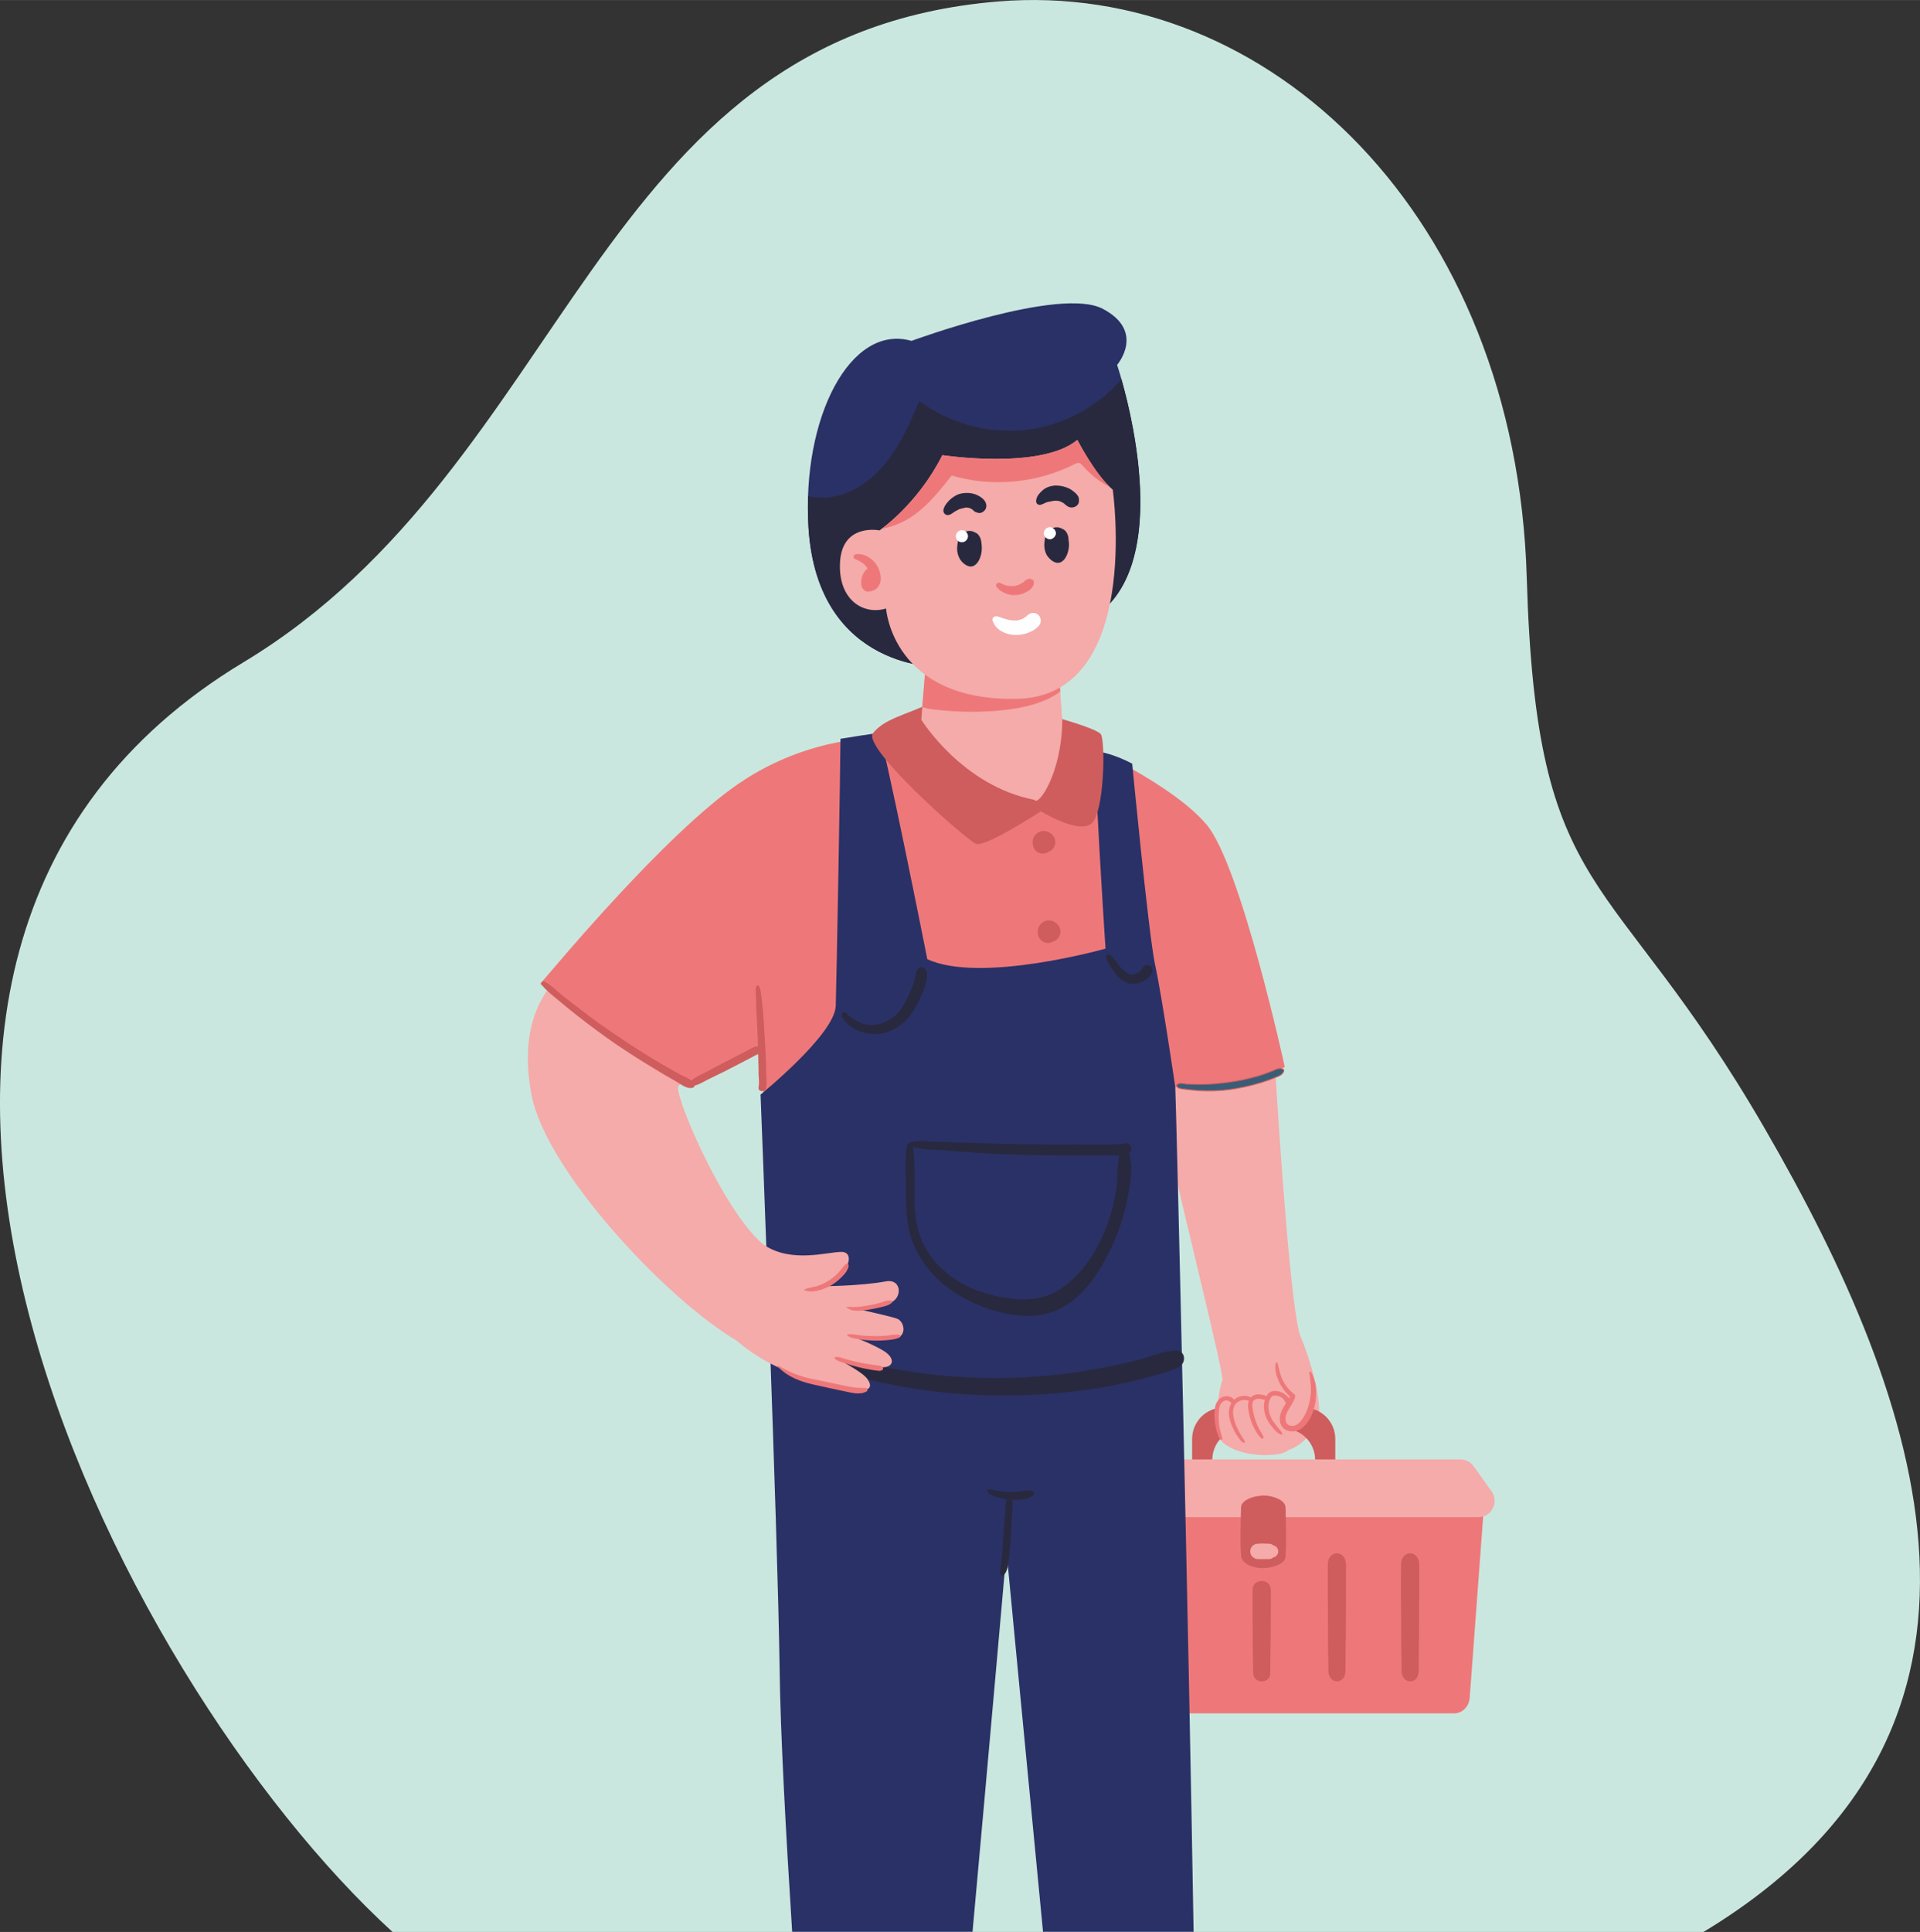
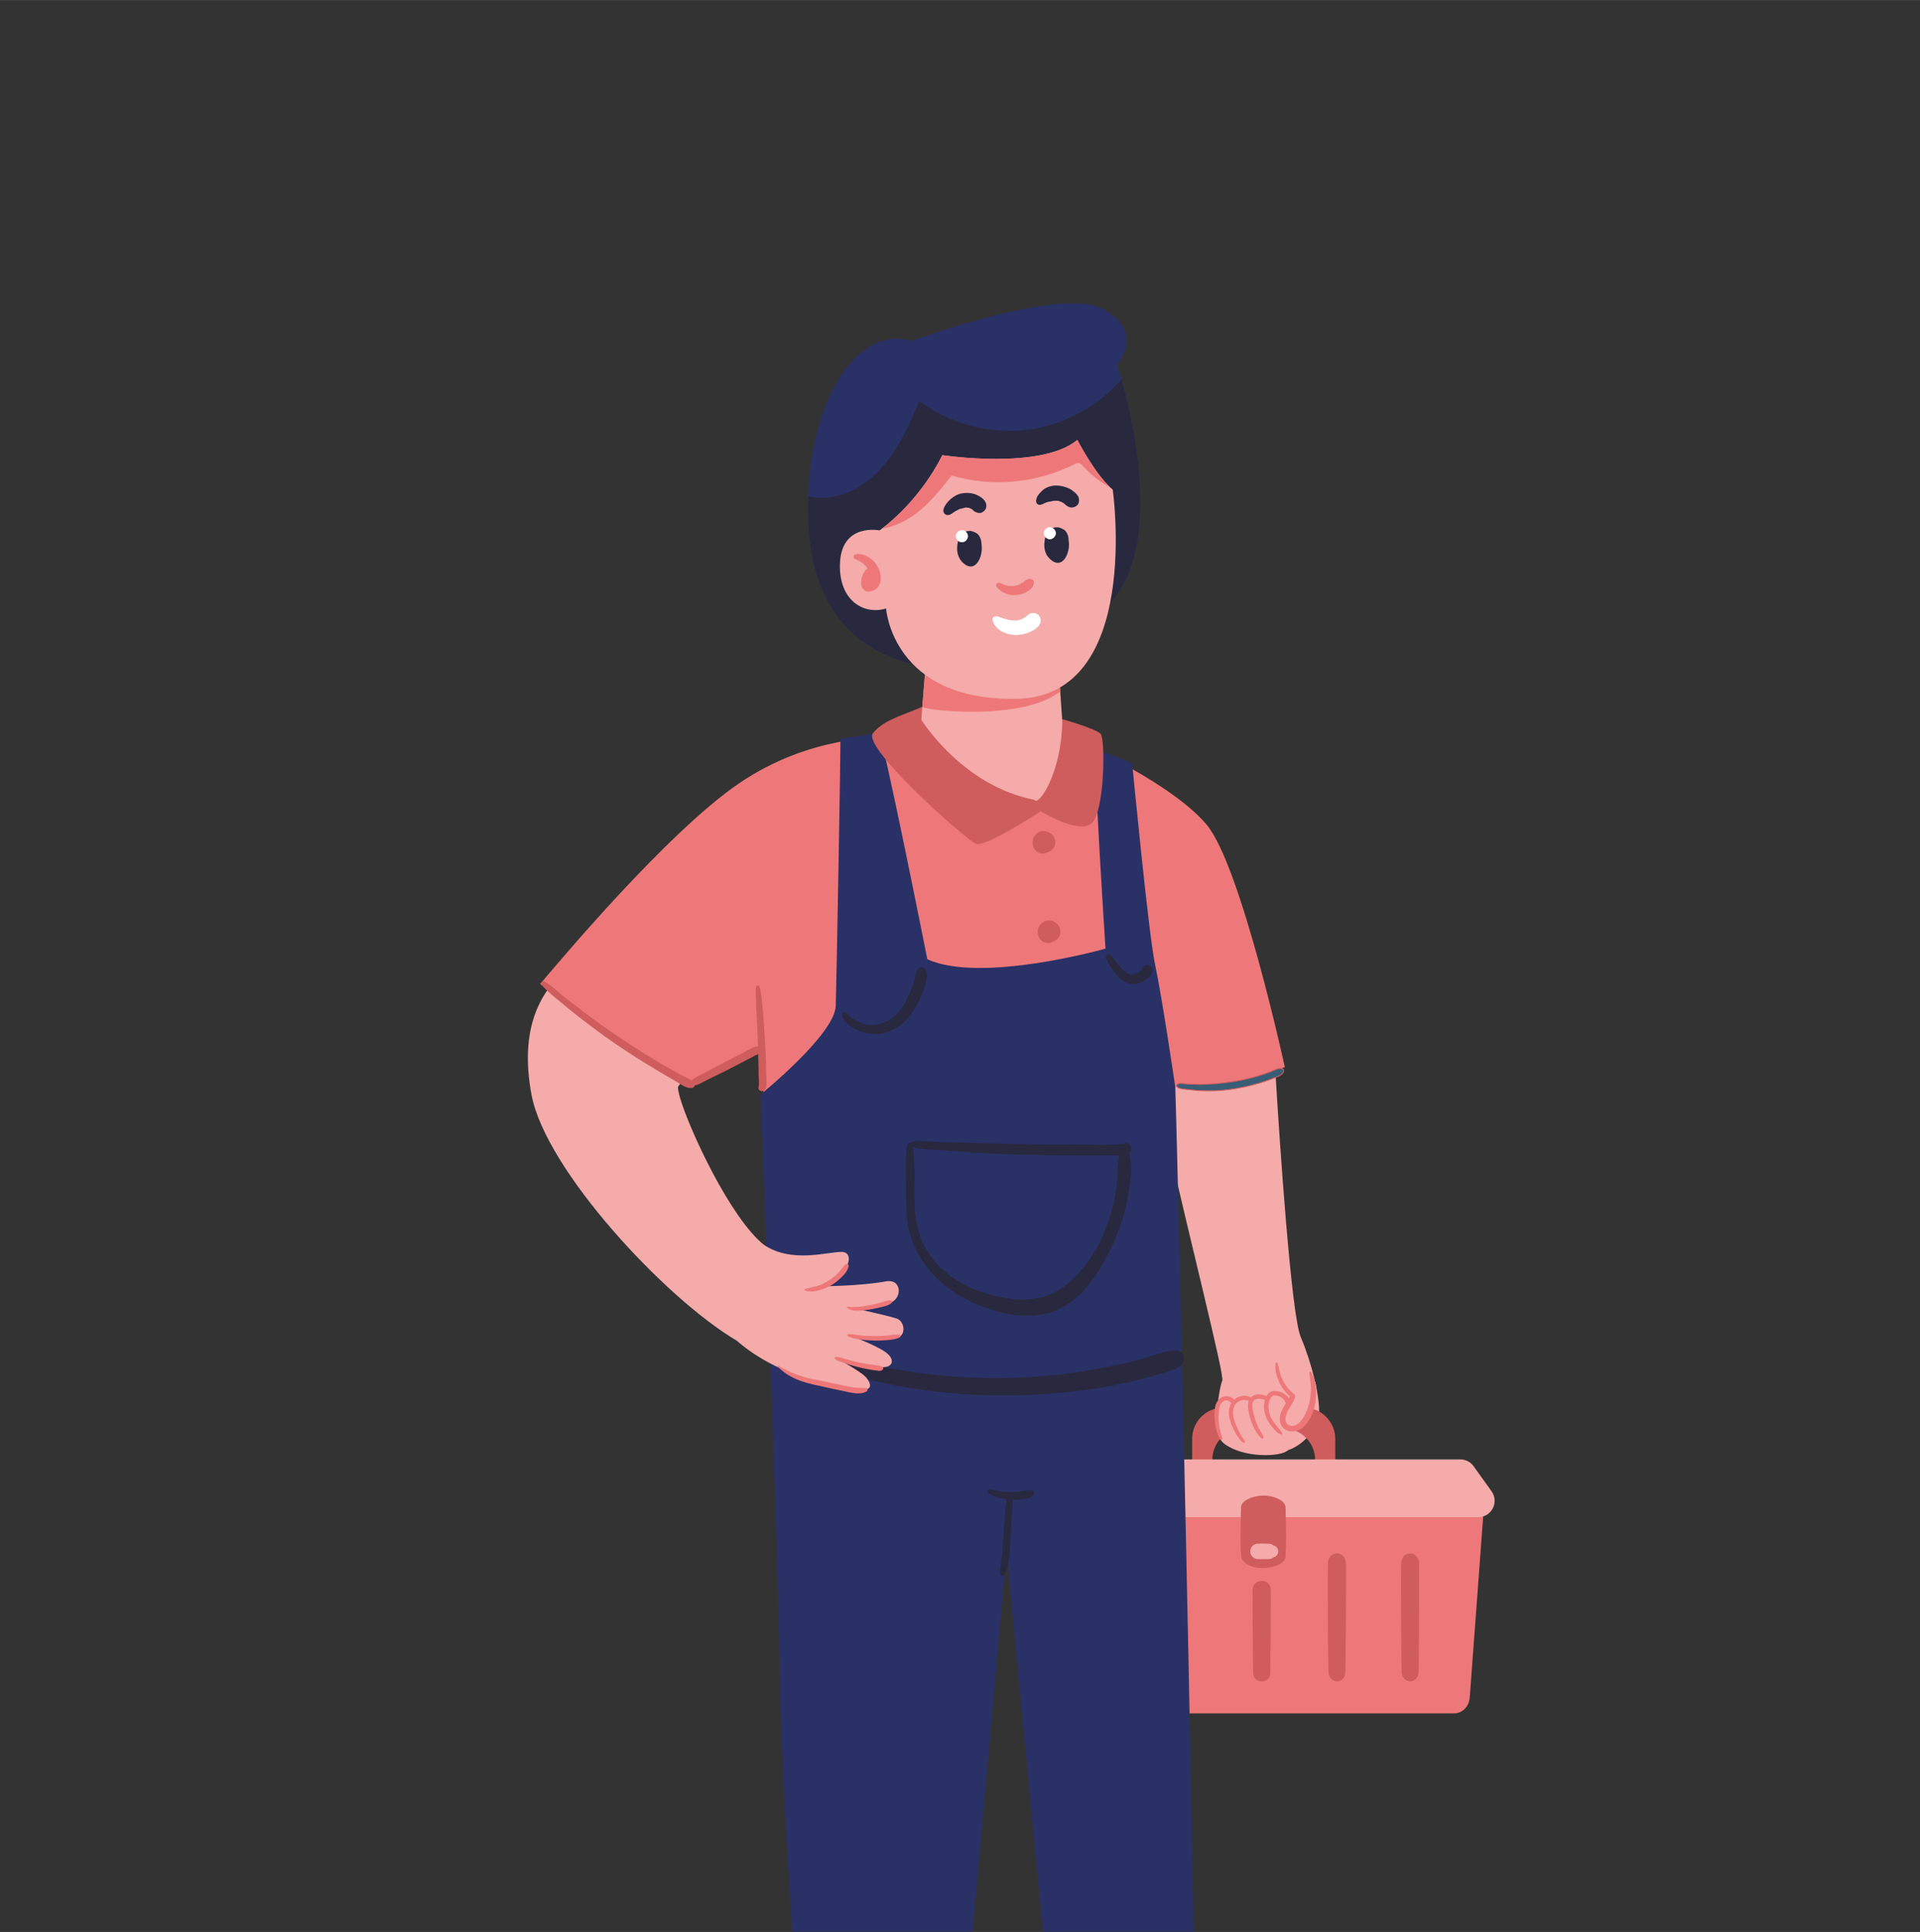
<svg xmlns="http://www.w3.org/2000/svg" xml:space="preserve" width="500px" height="503px" version="1.1" style="shape-rendering:geometricPrecision; text-rendering:geometricPrecision; image-rendering:optimizeQuality; fill-rule:evenodd; clip-rule:evenodd" viewBox="0 0 105.7 106.33">
  <rect x="0" y="0" width="105.7" height="106.33" fill="#333333" stroke="none" />
  <defs>
    <style type="text/css"> .str0 {stroke:#CF5D5D;stroke-width:0.05;stroke-miterlimit:10} .fil0 {fill:#CAE7DF} .fil7 {fill:#FEFEFE;fill-rule:nonzero} .fil6 {fill:#395D77;fill-rule:nonzero} .fil2 {fill:#28293F;fill-rule:nonzero} .fil1 {fill:#2A3166;fill-rule:nonzero} .fil4 {fill:#CF5D5D;fill-rule:nonzero} .fil5 {fill:#EE7879;fill-rule:nonzero} .fil3 {fill:#F4ABAA;fill-rule:nonzero} </style>
  </defs>
  <g id="Слой_x0020_1">
-     <path class="fil0" d="M93.78 106.33c18.51,-11.17 12.06,-29.21 3.39,-44.19 -8.53,-14.76 -12.59,-12.26 -13.12,-30.38 -0.59,-19.82 -14.17,-32.92 -29.12,-31.68 -22.35,1.86 -23.45,25.48 -41.53,36.37 -27.17,16.36 -7.09,55.91 8.21,69.88l72.17 0z" />
    <path class="fil1" d="M51.89 36.72c0,0 -6.87,0.28 -7.38,-7.67 -0.38,-6.06 2.3,-11.26 5.67,-10.29 0,0 8.19,-3.02 10.54,-1.76 2.36,1.25 0.78,3.08 0.78,3.08 0,0 3.56,10.59 -1.21,13.84 -4.76,3.26 -8.4,2.8 -8.4,2.8z" />
-     <path class="fil2" d="M56.7 23.63c-2.13,0.3 -4.36,-0.27 -6.09,-1.56 -0.51,1.19 -1.03,2.4 -1.85,3.41 -0.81,1.01 -1.97,1.81 -3.26,1.9 -0.34,0.03 -0.68,0 -1.01,-0.08 -0.02,0.57 -0.01,1.16 0.02,1.75 0.51,7.95 7.38,7.67 7.38,7.67 0,0 3.64,0.46 8.4,-2.8 3.98,-2.71 2.17,-10.51 1.45,-13.04 -1.29,1.47 -3.11,2.47 -5.04,2.75z" />
+     <path class="fil2" d="M56.7 23.63c-2.13,0.3 -4.36,-0.27 -6.09,-1.56 -0.51,1.19 -1.03,2.4 -1.85,3.41 -0.81,1.01 -1.97,1.81 -3.26,1.9 -0.34,0.03 -0.68,0 -1.01,-0.08 -0.02,0.57 -0.01,1.16 0.02,1.75 0.51,7.95 7.38,7.67 7.38,7.67 0,0 3.64,0.46 8.4,-2.8 3.98,-2.71 2.17,-10.51 1.45,-13.04 -1.29,1.47 -3.11,2.47 -5.04,2.75" />
    <g>
      <path class="fil3" d="M38.98 57.98c0,0 -0.55,0.59 -1.04,1.13l0 0 -0.01 0.01 -0.01 0.01 -0.01 0.02 -0.01 0 0 0.01 -0.02 0.01 -0.01 0.01 0 0.01 -0.01 0 -0.02 0.02 0 0.01 -0.01 0.01c-0.16,0.17 -0.3,0.34 -0.42,0.47l-0.01 0.01 0 0 0 0.01 -0.01 0.01 -0.01 0 0 0.01 -0.01 0 0 0.01 -0.01 0.01 -0.01 0.01c0,0 -0.01,0.01 -0.01,0.02l0 0c0,0.01 -0.01,0.02 -0.01,0.03l0 0c0,0.01 0,0.02 0,0.04l0 0c0,0.01 0,0.03 0,0.04l0 0.02 0 0.01 0 0.02 0.01 0.03 0 0.01 0 0.01c0.02,0.11 0.05,0.24 0.09,0.39l0 0c0.51,1.77 2.8,6.69 4.65,8.14 0,0 1.05,3.31 0.84,3.31 -0.21,0 -2.37,1.94 -2.37,1.94 -3.98,-2.36 -10.49,-9.4 -11.28,-13.49 -0.73,-3.81 0.63,-5.62 1.41,-6.48l0.02 -0.02 0.01 -0.02 0.03 -0.03 0 0 0.03 -0.03 0 -0.01 0.02 -0.02 0.02 -0.02 0.01 -0.01 0.03 -0.02c0.01,-0.02 0.02,-0.03 0.03,-0.04 0.02,-0.01 0.03,-0.02 0.05,-0.02 0.01,-0.01 0.03,-0.02 0.05,-0.03 0.02,0 0.04,-0.01 0.06,-0.01 0.02,-0.01 0.04,-0.01 0.06,-0.01 0.02,0 0.05,-0.01 0.07,-0.01 0.02,0 0.05,0 0.08,0l0 0c0.02,0.01 0.05,0.01 0.08,0.01l0 0c0.02,0 0.05,0.01 0.08,0.01l0 0c0.03,0.01 0.06,0.01 0.09,0.02 0.03,0 0.07,0.01 0.1,0.02l0 0c0.03,0 0.07,0.01 0.1,0.02l0 0c0.03,0.01 0.07,0.02 0.1,0.03l0 0c0.04,0.01 0.07,0.02 0.11,0.03l0 0c1.84,0.58 5.23,2.76 5.23,2.76l0.79 0.67 0 0 1.05 0.9zm-7.88 -4.46c0.02,0 0.05,-0.01 0.07,-0.01l-0.07 0.01z" />
    </g>
    <path class="fil3" d="M70.15 58.03l0 0.01 0 0.01 0 0 0 0.01 0.01 0.01 0 0.01 0 0 0 0.01 0 0.01 0 0.01 0 0.01 0 0.01 0 0 0 0.02 0 0.01 0 0.01 0 0.02 0 0.01 0 0.01 0 0.01 0 0.02 0.01 0.01 0 0.02 0 0.02 0.01 0.28 0.01 0.02 0 0.03 0 0.03 0 0.08 0.01 0.03 0 0.03 0 0.04 0 0.01 0 0.03 0 0.04 0.01 0.03 0 0.03 0 0.03 0 0 0 0.03 0 0.04 0.01 0.03 0 0.03 0 0.04 0 0.02 0 0.01 0 0.04 0.01 0.03c0.21,3.49 0.85,13.09 1.38,14.32 0.62,1.47 1.01,3.15 1.01,4.06 0,0.9 -0.84,1.88 -1.71,2.16 -0.88,0.28 -3.4,0.21 -3.75,-0.66 -0.35,-0.88 -0.04,-2.78 0.13,-3.17 0.13,-0.27 -1.88,-8.13 -3.01,-13.21l-0.02 -0.09 -0.02 -0.1 -0.02 -0.09 0 0 -0.02 -0.09 -0.02 -0.09 -0.02 -0.09 -0.01 -0.05 -0.01 -0.04 -0.02 -0.09 -0.02 -0.09 0 -0.02 -0.03 -0.12 -0.05 -0.24 0 -0.01 -0.01 -0.03 -0.05 -0.25 0 0 0 -0.01 0 -0.01 -0.05 -0.22 -0.02 -0.09 -0.04 -0.21 0 -0.02 0 0c-0.02,-0.08 -0.03,-0.16 -0.05,-0.23l-0.01 -0.05c-0.01,-0.07 -0.02,-0.13 -0.04,-0.2l0 -0.01 0 -0.02c-0.01,-0.07 -0.03,-0.13 -0.04,-0.2l0 -0.01 0 -0.02c-0.01,-0.06 -0.03,-0.12 -0.04,-0.18l0 -0.02 0 -0.01c-0.01,-0.06 -0.02,-0.12 -0.03,-0.18l0 -0.01 0 -0.01c-0.01,-0.06 -0.02,-0.12 -0.03,-0.17l0 -0.01c-0.01,-0.06 -0.02,-0.11 -0.02,-0.16l-0.01 -0.01 0 0c0,-0.05 -0.01,-0.1 -0.01,-0.15l0 0c-0.01,-0.05 -0.01,-0.09 -0.02,-0.13l0 0 0 -0.01c0,-0.04 0,-0.08 -0.01,-0.11l0 0c0,-0.04 0,-0.07 0,-0.1l6.61 -0.69z" />
    <path class="fil4" d="M72.4 80.35c0,0.95 -0.78,1.73 -1.73,1.73l-2.21 0c-0.95,0 -1.72,-0.78 -1.72,-1.73l0 0c0,-0.96 0.77,-1.73 1.72,-1.73l2.21 0c0.95,0 1.73,0.77 1.73,1.73l0 0zm-0.62 -2.88l-4.43 0c-0.95,0 -1.72,0.77 -1.72,1.72l0 2.31c0,0.96 0.77,1.73 1.72,1.73l4.43 0c0.95,0 1.73,-0.77 1.73,-1.73l0 -2.31c0,-0.95 -0.78,-1.72 -1.73,-1.72z" />
    <path class="fil5" d="M80.82 82.09l-22.81 0c-0.52,0 -0.92,0.48 -0.87,1.03l1.06 10.36c0.05,0.47 0.42,0.82 0.86,0.82l20.99 0c0.45,0 0.82,-0.37 0.86,-0.85l0.77 -10.36c0.04,-0.54 -0.35,-1 -0.86,-1z" />
    <path class="fil3" d="M57.75 83.5l23.63 0c0.74,0 1.16,-0.83 0.73,-1.43l-0.99 -1.38c-0.17,-0.24 -0.45,-0.37 -0.74,-0.37l-21.63 0c-0.29,0 -0.56,0.13 -0.73,0.37l-1 1.38c-0.43,0.6 0,1.43 0.73,1.43z" />
    <path class="fil3" d="M67.39 79.44c-0.59,-0.48 -0.44,-1.76 -0.26,-2.18 0.17,-0.42 0.77,-0.38 0.84,0.11 0,0 0.42,-0.7 1.01,-0.14 0,0 0.7,-0.46 1.02,0.17 0,0 0.35,-0.49 0.73,-0.07 0.39,0.42 0.53,2.1 0.18,2.48 -0.35,0.39 -2.52,0.45 -3.52,-0.37z" />
    <path class="fil3" d="M70.91 76.67c0.24,0.7 -1.23,1.15 -1.09,1.74 0.14,0.6 0.95,0.46 1.51,0.14 0.55,-0.31 1.44,-1.18 1.07,-2.52l-1.49 0.64z" />
    <path class="fil5" d="M72.18 75.52c-0.04,-0.06 -0.11,-0.02 -0.1,0.04 0.07,0.46 0.13,0.92 0.05,1.38 -0.07,0.44 -0.23,0.93 -0.52,1.27 -0.14,0.17 -0.33,0.3 -0.55,0.26 -0.22,-0.03 -0.31,-0.23 -0.29,-0.43 0.04,-0.44 0.44,-0.75 0.53,-1.17 0.01,-0.07 -0.01,-0.11 -0.06,-0.15 -0.27,-0.2 -0.48,-0.47 -0.63,-0.77 -0.15,-0.3 -0.19,-0.61 -0.28,-0.93 -0.01,-0.05 -0.09,-0.05 -0.1,0 -0.07,0.34 0.04,0.71 0.18,1.02 0.14,0.31 0.35,0.59 0.6,0.82 -0.02,0.03 -0.04,0.07 -0.05,0.1 -0.13,-0.19 -0.36,-0.33 -0.55,-0.38 -0.16,-0.04 -0.37,-0.04 -0.51,0.05 -0.08,0.05 -0.13,0.13 -0.18,0.21 -0.07,-0.04 -0.16,-0.07 -0.25,-0.08 -0.15,-0.03 -0.3,-0.03 -0.44,0.03 -0.08,0.04 -0.14,0.08 -0.19,0.13 -0.19,-0.17 -0.55,-0.1 -0.76,0.01 -0.05,0.03 -0.1,0.07 -0.14,0.11 -0.11,-0.17 -0.37,-0.23 -0.55,-0.18 -0.26,0.06 -0.43,0.29 -0.49,0.54 -0.06,0.3 -0.05,0.62 -0.01,0.92 0.05,0.31 0.12,0.62 0.27,0.89 0.04,0.07 0.15,0.03 0.13,-0.05 -0.06,-0.23 -0.13,-0.46 -0.17,-0.7 -0.03,-0.24 -0.04,-0.49 -0.02,-0.73 0.01,-0.21 0.03,-0.44 0.21,-0.58 0.07,-0.06 0.17,-0.09 0.26,-0.07 0.1,0.02 0.15,0.08 0.22,0.14 -0.08,0.14 -0.13,0.3 -0.14,0.47 -0.01,0.35 0.12,0.69 0.27,1 0.07,0.15 0.16,0.3 0.27,0.44 0.07,0.1 0.19,0.27 0.32,0.28 0.01,0.01 0.02,-0.01 0.02,-0.02 0.01,-0.11 -0.1,-0.23 -0.16,-0.32 -0.08,-0.13 -0.15,-0.25 -0.21,-0.38 -0.13,-0.26 -0.24,-0.54 -0.27,-0.83 -0.03,-0.26 0.02,-0.54 0.25,-0.7 0.1,-0.06 0.21,-0.1 0.33,-0.11 0.09,0 0.18,0.02 0.28,0.04 -0.05,0.14 -0.05,0.3 -0.03,0.46 0.04,0.33 0.13,0.64 0.27,0.94 0.07,0.15 0.15,0.3 0.25,0.44 0.07,0.09 0.17,0.26 0.3,0.25 0.01,0 0.01,-0.01 0.01,-0.02 0.04,-0.09 -0.05,-0.21 -0.1,-0.29 -0.07,-0.11 -0.14,-0.23 -0.2,-0.36 -0.11,-0.24 -0.19,-0.5 -0.25,-0.76 -0.04,-0.22 -0.15,-0.59 0.09,-0.72 0.11,-0.06 0.24,-0.06 0.35,-0.03 0.07,0.01 0.13,0.04 0.2,0.05 -0.01,0.02 -0.01,0.03 -0.02,0.05 -0.09,0.37 -0.01,0.76 0.17,1.08 0.1,0.17 0.21,0.33 0.35,0.48 0.11,0.12 0.26,0.28 0.43,0.3 0.01,0 0.02,-0.01 0.02,-0.03 -0.02,-0.13 -0.14,-0.24 -0.22,-0.34 -0.1,-0.12 -0.2,-0.24 -0.29,-0.38 -0.16,-0.25 -0.26,-0.54 -0.25,-0.85 0.01,-0.14 0.05,-0.29 0.12,-0.41 0.08,-0.15 0.21,-0.17 0.36,-0.13 0.12,0.02 0.23,0.08 0.32,0.16 0.08,0.08 0.12,0.16 0.16,0.25 -0.19,0.31 -0.39,0.63 -0.32,1.02 0.1,0.54 0.71,0.66 1.13,0.4 0.46,-0.29 0.73,-0.93 0.81,-1.45 0.09,-0.57 0.06,-1.18 -0.23,-1.68z" />
    <path class="fil5" d="M48.64 40.61c0,0 -3.99,-0.21 -7.98,2.52 -3.99,2.73 -10.02,9.97 -10.92,11.02 0,0 5.83,4.41 8.19,5.67l3.83 -2.05c0,0 1.42,11.44 1.42,15.9l21.01 -0.01 0.51 -13.84c0,0 3.62,0.21 6.03,-1.1 0,0 -2.41,-11.08 -4.3,-13.33 -1.89,-2.26 -6.83,-4.46 -6.83,-4.46l-10.96 -0.32z" />
    <path class="fil1" d="M46.27 40.66c0,1.16 -0.21,13.12 -0.26,14.7 -0.05,1.57 -4.14,4.88 -4.14,4.88 0,0 0.94,23.77 1.05,31.64 0.04,3.46 0.35,9.13 0.69,14.44l9.93 0c0.88,-9.67 1.87,-20.94 1.87,-20.94 0,0 1.07,11.25 2.01,20.94l8.29 0c-0.28,-17.06 -0.94,-44.93 -1.01,-46.5 0,0 -0.74,-5.04 -1.11,-6.72 -0.36,-1.68 -1.26,-11.07 -1.26,-11.07 0,0 -1.05,-0.58 -1.99,-0.68 -0.19,-0.02 0.52,10.86 0.52,10.86 0,0 -6.87,1.94 -9.81,0.58 0,0 -2.47,-12.44 -2.68,-12.44 -0.21,0 -2.1,0.31 -2.1,0.31z" />
    <path class="fil4" d="M51.05 38.77c-1.21,0.58 -2.36,0.79 -2.99,1.58 -0.63,0.79 5.14,5.88 5.67,6.09 0.52,0.21 3.57,-1.79 3.57,-1.79 0,0 2.04,1.26 2.78,0.68 0.73,-0.57 0.78,-4.61 0.52,-4.93 -0.26,-0.31 -2.46,-0.94 -2.62,-0.94 -0.16,0 -6.93,-0.69 -6.93,-0.69z" />
    <path class="fil3" d="M51 36.12l-0.28 3.49c0,0 2.24,3.64 6.23,4.41 0.21,0.39 1.5,-1.48 1.53,-4.34l-0.27 -3.91 -7.21 0.35z" />
    <path class="fil5" d="M58.21 35.77l-7.21 0.35 -0.23 2.79c0.21,0.08 0.43,0.11 0.66,0.14 1.33,0.16 2.68,0.17 4.01,0.01 1.03,-0.13 2.11,-0.39 2.93,-1l-0.16 -2.29z" />
    <path class="fil3" d="M61.26 26.95c0,0 1.62,11.36 -5.26,11.51 -6.88,0.14 -7.22,-4.97 -7.22,-4.97 -1.31,0.39 -2.68,-0.54 -2.53,-2.62 0.16,-2.09 2.17,-1.68 2.17,-1.68 0,0 2.09,-1.42 3.46,-4.14 0,0 5.43,0.83 7.43,-0.84 0,0 1,1.95 1.95,2.74z" />
    <path class="fil5" d="M48.29 31.14c-0.12,-0.21 -0.3,-0.38 -0.51,-0.5 -0.19,-0.11 -0.47,-0.19 -0.69,-0.13 -0.11,0.03 -0.14,0.2 -0.03,0.25 0.08,0.04 0.16,0.07 0.22,0.1 0.08,0.04 0.14,0.09 0.21,0.13 0.01,0.01 0.02,0.02 0.03,0.02 0.01,0.02 0.03,0.03 0.04,0.04 0.03,0.03 0.06,0.05 0.08,0.08 0.02,0.02 0.03,0.04 0.05,0.05 0,0.01 0,0.01 0.01,0.01 0,0 0,0 0,0.01 0.02,0.03 0.04,0.06 0.06,0.09 -0.28,0.19 -0.41,0.66 -0.33,0.98 0.04,0.15 0.22,0.31 0.39,0.29 0.18,-0.02 0.35,-0.08 0.48,-0.21 0.12,-0.13 0.18,-0.31 0.19,-0.49 0,-0.25 -0.07,-0.51 -0.2,-0.72z" />
    <path class="fil5" d="M59.31 24.21c-2,1.67 -7.43,0.84 -7.43,0.84 -1.16,2.3 -2.83,3.67 -3.32,4.04 0.65,-0.1 1.29,-0.4 1.82,-0.79 0.79,-0.58 1.4,-1.36 2.01,-2.13 2.23,0.66 4.71,0.42 6.78,-0.63 0.06,-0.03 0.13,-0.07 0.2,-0.06 0.1,0 0.17,0.08 0.24,0.16 0.42,0.46 0.93,0.89 1.49,1.16 -0.9,-0.86 -1.79,-2.59 -1.79,-2.59z" />
    <path class="fil2" d="M60.87 67.62c-0.51,1.3 -1.31,2.52 -2.48,3.32 -1.26,0.85 -2.93,0.62 -4.31,0.18 -1.37,-0.43 -2.63,-1.37 -3.26,-2.68 -0.8,-1.67 -0.3,-3.56 -0.56,-5.32 0.47,0.18 1.11,0.14 1.6,0.18 0.59,0.05 1.19,0.1 1.79,0.14 1.25,0.08 2.5,0.12 3.75,0.14 1.26,0.02 2.51,0.03 3.77,0.01 0.1,0 0.28,0.01 0.45,0.01 -0.13,0.58 -0.07,1.21 -0.16,1.78 -0.11,0.77 -0.3,1.52 -0.59,2.24zm1.28 -4.13c0.07,-0.05 0.13,-0.13 0.14,-0.24 0.02,-0.22 -0.22,-0.43 -0.42,-0.29 -0.9,0.07 -1.83,0.03 -2.73,0.03 -1.04,0.01 -2.07,0 -3.11,-0.02 -1,-0.02 -2.01,-0.05 -3.02,-0.08 -0.52,-0.01 -1.05,-0.04 -1.57,-0.05 -0.44,-0.02 -0.96,-0.11 -1.37,0.05 -0.01,0 -0.02,0.01 -0.03,0.02 -0.05,0.02 -0.1,0.06 -0.11,0.13 -0.13,0.91 -0.05,1.9 -0.05,2.82 0.01,0.86 0.05,1.72 0.37,2.52 0.56,1.45 1.74,2.55 3.12,3.22 1.45,0.7 3.33,1.17 4.87,0.48 1.42,-0.65 2.3,-2.08 2.95,-3.43 0.41,-0.86 0.71,-1.78 0.89,-2.72 0.13,-0.73 0.33,-1.7 0.07,-2.44z" />
    <path class="fil4" d="M70.77 85.65c0.05,-0.72 0.03,-1.46 0.01,-2.19 0,-0.04 0,-0.08 0,-0.12 0,-0.12 0,-0.25 -0.01,-0.37 0.01,-0.2 -0.18,-0.39 -0.47,-0.51 -0.21,-0.09 -0.47,-0.15 -0.75,-0.15 -0.29,0.01 -0.56,0.07 -0.77,0.16 -0.28,0.12 -0.46,0.29 -0.46,0.5 0,0.12 0,0.25 -0.01,0.37 0,0.04 0,0.08 0,0.12 -0.01,0.73 -0.04,1.47 0.02,2.19 0.02,0.34 0.54,0.67 1.22,0.65 0.63,-0.01 1.24,-0.28 1.22,-0.65z" />
    <path class="fil3" d="M70.32 85.21c-0.04,-0.07 -0.11,-0.13 -0.2,-0.15 0,0 0,0 -0.01,0 -0.07,-0.06 -0.16,-0.1 -0.26,-0.1 -0.15,0 -0.29,-0.01 -0.43,-0.01 -0.02,0 -0.05,0 -0.07,0.01 -0.03,0 -0.07,0 -0.1,0 -0.11,0 -0.22,0.05 -0.3,0.12 -0.07,0.08 -0.13,0.2 -0.12,0.3 0,0.11 0.04,0.23 0.12,0.3 0.09,0.08 0.19,0.13 0.3,0.13 0.05,0 0.1,0 0.14,0 0.01,0 0.02,0 0.03,0 0.14,0 0.28,0 0.43,0 0.09,0 0.19,-0.04 0.26,-0.1 0.01,0 0.01,0 0.01,0l0 0c0,-0.01 0.01,-0.01 0.01,-0.01 0.03,-0.01 0.05,-0.01 0.07,-0.02 0.07,-0.05 0.14,-0.13 0.16,-0.21 0.02,-0.08 0.01,-0.18 -0.04,-0.26z" />
    <path class="fil4" d="M69.95 90.43c0.01,-0.98 0.01,-1.96 0.01,-2.93 0,-0.33 -0.25,-0.49 -0.5,-0.49 -0.25,0 -0.51,0.16 -0.5,0.49 -0.01,0.97 0,1.95 0.01,2.93 0,0.05 0,0.1 0,0.15 0,0.09 0,0.18 0,0.27 0.01,0.41 0.01,0.82 0.02,1.23 0.01,0.61 0.95,0.61 0.94,0 0,-0.41 0.01,-0.82 0.01,-1.23 0.01,-0.09 0.01,-0.18 0.01,-0.27 0,-0.05 0,-0.1 0,-0.15z" />
    <path class="fil4" d="M74.09 89.85c0.01,-1.25 0.01,-2.49 0.01,-3.74 0,-0.41 -0.25,-0.62 -0.5,-0.62 -0.25,0 -0.51,0.21 -0.5,0.62 -0.01,1.25 0,2.49 0.01,3.74 0,0.06 0,0.13 0,0.19 0,0.12 0,0.23 0,0.35 0.01,0.52 0.01,1.04 0.02,1.57 0.01,0.77 0.95,0.77 0.94,0 0,-0.53 0.01,-1.05 0.01,-1.57 0.01,-0.12 0.01,-0.23 0.01,-0.35 0,-0.06 0,-0.13 0,-0.19z" />
    <path class="fil4" d="M78.12 89.85c0.01,-1.25 0.01,-2.49 0.01,-3.74 0,-0.41 -0.25,-0.62 -0.5,-0.62 -0.25,0 -0.5,0.21 -0.5,0.62 -0.01,1.25 0,2.49 0.01,3.74 0,0.06 0,0.13 0,0.19 0,0.12 0,0.23 0,0.35 0.01,0.52 0.01,1.04 0.02,1.57 0.01,0.77 0.95,0.77 0.94,0 0.01,-0.53 0.01,-1.05 0.01,-1.57 0.01,-0.12 0.01,-0.23 0.01,-0.35 0,-0.06 0,-0.13 0,-0.19z" />
    <path class="fil2" d="M50.82 53.25c-0.2,-0.09 -0.34,0.11 -0.39,0.28 -0.06,0.22 -0.08,0.44 -0.16,0.66 -0.09,0.24 -0.2,0.48 -0.31,0.71 -0.19,0.42 -0.42,0.8 -0.79,1.09 -0.37,0.29 -0.84,0.45 -1.31,0.42 -0.51,-0.04 -0.92,-0.31 -1.28,-0.65 -0.13,-0.12 -0.31,0.03 -0.23,0.18 0.38,0.76 1.37,1.06 2.16,0.94 0.92,-0.15 1.58,-0.81 1.99,-1.62 0.22,-0.44 0.45,-0.92 0.52,-1.41 0.03,-0.21 0.02,-0.5 -0.2,-0.6z" />
    <path class="fil2" d="M63.43 53.31c-0.06,-0.26 -0.48,-0.27 -0.54,0 0,0.01 0,0.01 0,0.02 -0.01,0.01 -0.02,0.02 -0.02,0.02 -0.04,0.04 -0.08,0.08 -0.13,0.12 -0.06,0.05 -0.15,0.11 -0.22,0.13 -0.18,0.07 -0.32,0.04 -0.48,-0.06 -0.38,-0.23 -0.58,-0.67 -0.9,-0.98 -0.13,-0.13 -0.31,0.04 -0.24,0.19 0.12,0.27 0.28,0.53 0.46,0.77 0.16,0.22 0.35,0.43 0.61,0.54 0.29,0.13 0.59,0.12 0.88,-0.01 0.27,-0.13 0.66,-0.4 0.58,-0.74z" />
    <path class="fil2" d="M56.88 82.08c-0.22,-0.1 -0.44,-0.04 -0.67,0 -0.22,0.03 -0.46,0.05 -0.69,0.04 -0.23,-0.01 -0.46,-0.04 -0.68,-0.08 -0.1,-0.02 -0.47,-0.15 -0.49,0.01 -0.01,0.09 0.09,0.15 0.16,0.19 0.1,0.06 0.21,0.1 0.32,0.14 0.2,0.07 0.4,0.11 0.6,0.14 -0.09,0.3 -0.09,0.66 -0.11,0.97 -0.03,0.36 -0.06,0.71 -0.08,1.06 -0.03,0.35 -0.05,0.7 -0.08,1.05 -0.02,0.2 -0.04,0.4 -0.07,0.59 -0.02,0.15 -0.05,0.32 -0.01,0.47 0.02,0.07 0.12,0.1 0.17,0.04 0.23,-0.22 0.26,-0.63 0.3,-0.94 0.04,-0.37 0.06,-0.75 0.09,-1.12 0.02,-0.39 0.05,-0.77 0.07,-1.15 0.02,-0.3 0.06,-0.64 0.02,-0.95 0.18,0.01 0.36,0.01 0.54,-0.01 0.25,-0.04 0.51,-0.07 0.65,-0.3 0.03,-0.05 0.01,-0.13 -0.04,-0.15z" />
    <path class="fil2" d="M64.75 74.33c-0.69,0 -1.43,0.35 -2.1,0.52 -0.7,0.18 -1.42,0.33 -2.13,0.46 -1.47,0.28 -2.94,0.44 -4.42,0.51 -2.95,0.12 -5.9,-0.18 -8.77,-0.88 -0.78,-0.2 -1.55,-0.42 -2.31,-0.67 -0.77,-0.25 -1.53,-0.65 -2.35,-0.66 -0.14,0 -0.21,0.18 -0.11,0.28 0.5,0.52 1.18,0.74 1.84,0.99 0.7,0.26 1.42,0.5 2.14,0.71 1.47,0.43 2.97,0.73 4.48,0.94 3,0.4 5.99,0.35 8.99,-0.06 0.84,-0.12 1.67,-0.29 2.5,-0.49 0.42,-0.11 0.85,-0.22 1.27,-0.34 0.4,-0.12 0.85,-0.21 1.2,-0.46 0.34,-0.26 0.25,-0.85 -0.23,-0.85z" />
    <path class="fil3" d="M42.08 68.53c1.52,1 3.46,0.37 4.25,0.37 0.78,0 0.42,1.36 -1.11,1.89 0,0 2.09,0 3.57,-0.27 0.9,-0.15 0.9,1.05 0.11,1.21 -0.79,0.16 -1.94,0.26 -1.94,0.26 0,0 1.94,0.42 2.41,0.58 0.47,0.16 0.58,1.1 -0.21,1.1 -0.79,0 -2.31,-0.15 -2.31,-0.15 0,0 1.37,0.52 1.89,0.89 0.53,0.37 0.47,0.84 -0.16,0.84 -0.63,0 -2.41,-0.42 -2.41,-0.42 0,0 1.31,0.68 1.57,1.05 0.27,0.37 0.27,0.73 -0.63,0.58 -0.89,-0.16 -4.09,-0.53 -6.56,-2.68l1.53 -5.25z" />
    <path class="fil5" d="M46.7 69.59c-0.02,-0.03 -0.05,-0.03 -0.08,-0.03 -0.1,0.01 -0.17,0.13 -0.23,0.2 -0.08,0.09 -0.15,0.19 -0.23,0.28 -0.16,0.17 -0.35,0.32 -0.54,0.44 -0.2,0.13 -0.41,0.23 -0.63,0.3 -0.12,0.03 -0.23,0.06 -0.35,0.08 -0.06,0.02 -0.11,0.02 -0.17,0.04 -0.06,0.01 -0.11,0.04 -0.17,0.06 -0.02,0.01 -0.03,0.04 -0.01,0.05 0.12,0.05 0.21,0.07 0.34,0.07 0.14,0 0.26,-0.02 0.39,-0.05 0.26,-0.06 0.51,-0.16 0.74,-0.29 0.23,-0.14 0.44,-0.31 0.62,-0.5 0.09,-0.09 0.18,-0.19 0.24,-0.3 0.05,-0.1 0.13,-0.24 0.08,-0.35z" />
    <path class="fil5" d="M49.04 71.57c-0.2,-0.02 -0.4,0.08 -0.59,0.13 -0.21,0.06 -0.41,0.11 -0.62,0.14 -0.4,0.08 -0.81,0.12 -1.21,0.08 -0.02,0 -0.03,0.02 -0.01,0.03 0.31,0.29 0.81,0.18 1.19,0.13 0.23,-0.03 0.45,-0.08 0.67,-0.13 0.2,-0.05 0.47,-0.1 0.62,-0.25 0.05,-0.05 0.01,-0.13 -0.05,-0.13z" />
    <path class="fil5" d="M49.53 73.47c-0.24,-0.05 -0.48,0.01 -0.72,0.04 -0.24,0.02 -0.49,0.03 -0.73,0.02 -0.25,0 -0.5,-0.01 -0.74,-0.04 -0.22,-0.02 -0.49,-0.1 -0.7,-0.04 -0.02,0.01 -0.02,0.02 -0.01,0.03 0.17,0.17 0.46,0.19 0.68,0.23 0.24,0.04 0.49,0.06 0.74,0.07 0.25,0.01 0.51,0 0.76,-0.02 0.25,-0.03 0.52,-0.04 0.74,-0.17 0.04,-0.03 0.04,-0.11 -0.02,-0.12z" />
    <path class="fil5" d="M48.6 75.26c-0.08,-0.09 -0.19,-0.1 -0.3,-0.11 -0.11,-0.02 -0.23,-0.03 -0.34,-0.05 -0.23,-0.03 -0.46,-0.07 -0.69,-0.12 -0.23,-0.05 -0.45,-0.1 -0.68,-0.17 -0.19,-0.05 -0.43,-0.17 -0.63,-0.11 -0.02,0.01 -0.03,0.03 -0.02,0.04 0.11,0.17 0.37,0.22 0.55,0.28 0.23,0.08 0.47,0.15 0.71,0.21 0.23,0.06 0.47,0.11 0.71,0.15 0.11,0.02 0.23,0.04 0.35,0.05 0.11,0.02 0.23,0.04 0.32,-0.04 0.05,-0.03 0.06,-0.08 0.02,-0.13z" />
    <path class="fil5" d="M47.66 76.39c-0.22,-0.01 -0.44,0 -0.66,-0.03 -0.21,-0.03 -0.42,-0.08 -0.63,-0.12 -0.42,-0.09 -0.85,-0.18 -1.28,-0.27 -0.39,-0.07 -0.77,-0.15 -1.14,-0.28 -0.37,-0.13 -0.75,-0.32 -1.09,-0.52 -0.04,-0.02 -0.07,0.02 -0.04,0.05 0.62,0.63 1.39,0.87 2.23,1.04 0.48,0.11 0.95,0.21 1.43,0.31 0.39,0.08 0.86,0.22 1.23,0.01 0.09,-0.05 0.04,-0.18 -0.05,-0.19z" />
    <path class="fil4" d="M42.19 59.23c-0.01,-0.25 -0.02,-0.51 -0.02,-0.76 -0.02,-0.48 -0.04,-0.95 -0.07,-1.43 -0.03,-0.47 -0.06,-0.95 -0.1,-1.42 -0.02,-0.25 -0.05,-0.51 -0.08,-0.76 -0.03,-0.2 -0.04,-0.41 -0.14,-0.59 -0.03,-0.06 -0.12,-0.04 -0.14,0.02 -0.07,0.21 -0.03,0.45 -0.02,0.68 0,0.21 0.01,0.43 0.02,0.65 0.03,0.47 0.05,0.95 0.07,1.42 0.01,0.18 0.01,0.36 0.02,0.54 -0.21,0 -0.5,0.19 -0.63,0.26 -0.38,0.19 -0.75,0.39 -1.13,0.58 -0.36,0.19 -0.72,0.38 -1.08,0.57 -0.26,0.14 -0.6,0.27 -0.83,0.48 -0.17,-0.14 -0.42,-0.23 -0.61,-0.33 -0.36,-0.2 -0.72,-0.4 -1.08,-0.61 -0.76,-0.45 -1.5,-0.92 -2.23,-1.41 -0.71,-0.47 -1.41,-0.97 -2.09,-1.49 -0.35,-0.27 -0.71,-0.54 -1.06,-0.82 -0.33,-0.27 -0.64,-0.58 -1.01,-0.79 -0.13,-0.08 -0.23,0.09 -0.15,0.19 0.27,0.34 0.65,0.62 0.97,0.89 0.34,0.29 0.68,0.56 1.02,0.83 0.67,0.52 1.35,1.03 2.05,1.51 0.71,0.48 1.42,0.94 2.16,1.38 0.37,0.23 0.75,0.45 1.14,0.67 0.28,0.15 0.64,0.48 0.98,0.37 0.05,-0.01 0.08,-0.06 0.08,-0.11 0.26,-0.06 0.51,-0.22 0.73,-0.33 0.32,-0.16 0.63,-0.31 0.94,-0.46 0.31,-0.16 0.62,-0.32 0.93,-0.48 0.15,-0.08 0.3,-0.16 0.46,-0.24 0.09,-0.04 0.17,-0.09 0.26,-0.14 0.05,-0.02 0.09,-0.04 0.13,-0.06 0.03,-0.01 0.05,-0.02 0.06,-0.03 0,0 0,0 0,0 0,0.15 0.01,0.31 0.01,0.46 0.01,0.21 0.01,0.43 0.01,0.65 0.01,0.21 0.05,0.49 0,0.69 0,0.03 -0.01,0.06 0,0.09 0,0 0,0.01 0,0.02 0.02,0.1 0.14,0.15 0.23,0.13 0.01,-0.01 0.03,-0.01 0.04,-0.01 0.07,-0.02 0.13,-0.08 0.14,-0.15 0.05,-0.21 0.02,-0.45 0.02,-0.66z" />
    <path class="fil4" d="M58.02 46.06c-0.01,0 -0.01,-0.01 -0.01,-0.01 -0.03,-0.04 -0.06,-0.08 -0.08,-0.11 -0.01,-0.01 -0.02,-0.02 -0.03,-0.03 -0.09,-0.07 -0.16,-0.12 -0.27,-0.15 -0.01,0 -0.01,0 -0.02,-0.01 -0.04,0 -0.09,-0.01 -0.14,-0.01 -0.05,-0.01 -0.11,0.01 -0.16,0.01 -0.06,0.02 -0.12,0.04 -0.17,0.08 -0.03,0.02 -0.08,0.05 -0.11,0.09 0,0 -0.01,0.01 -0.01,0.01 -0.03,0.03 -0.06,0.07 -0.08,0.1 -0.01,0.01 -0.01,0.02 -0.02,0.03 -0.02,0.05 -0.04,0.09 -0.05,0.14 -0.02,0.06 -0.03,0.13 -0.02,0.19 0,0.05 0,0.1 0.02,0.15 0.01,0.04 0.04,0.1 0.05,0.14 0.03,0.05 0.07,0.1 0.1,0.14 0.03,0.03 0.09,0.08 0.11,0.09 0.04,0.02 0.08,0.03 0.12,0.04 0,0.01 0.01,0.01 0.02,0.01 0.04,0.01 0.08,0.01 0.12,0.02 0.01,0 0.01,0 0.02,0 0.01,0 0.02,0 0.02,0 0.04,-0.01 0.09,-0.01 0.13,-0.02 0,0 0.01,0 0.02,-0.01 0.03,-0.01 0.07,-0.03 0.1,-0.04 0.02,-0.01 0.02,-0.02 0.03,-0.02 0.04,-0.02 0.07,-0.03 0.1,-0.04 0.01,-0.01 0.01,-0.01 0.01,-0.01 0.04,-0.02 0.08,-0.05 0.1,-0.08 0.01,0 0.01,-0.01 0.02,-0.01 0,0 0,0 0,-0.01 0.02,-0.02 0.06,-0.06 0.07,-0.09 0.03,-0.04 0.05,-0.09 0.06,-0.13 0,-0.01 0.01,-0.02 0.01,-0.02 0,-0.02 0,-0.06 0.01,-0.07 0,-0.02 0,-0.05 0.01,-0.07 0,-0.11 -0.03,-0.21 -0.08,-0.3z" />
    <path class="fil4" d="M58.3 50.98c0,0 -0.01,-0.01 -0.01,-0.01 -0.03,-0.04 -0.05,-0.08 -0.08,-0.11 -0.01,-0.01 -0.02,-0.02 -0.03,-0.03 -0.09,-0.07 -0.16,-0.12 -0.27,-0.15 0,0 -0.01,0 -0.02,-0.01 -0.04,0 -0.09,-0.01 -0.13,-0.01 -0.06,-0.01 -0.12,0.01 -0.16,0.01 -0.06,0.02 -0.12,0.04 -0.17,0.08 -0.03,0.02 -0.09,0.05 -0.12,0.09 0,0 0,0.01 -0.01,0.01 -0.03,0.03 -0.05,0.07 -0.08,0.1 0,0.01 -0.01,0.02 -0.01,0.03 -0.02,0.05 -0.05,0.09 -0.06,0.14 -0.02,0.06 -0.03,0.13 -0.02,0.19 0,0.05 0.01,0.1 0.02,0.15 0.01,0.04 0.04,0.1 0.05,0.14 0.03,0.05 0.07,0.1 0.11,0.14 0.02,0.03 0.09,0.08 0.11,0.09 0.03,0.01 0.07,0.03 0.11,0.04 0.01,0.01 0.01,0.01 0.02,0.01 0.04,0.01 0.08,0.01 0.12,0.02 0.01,0 0.02,0 0.02,0 0.01,0 0.02,0 0.03,0 0.04,-0.01 0.08,-0.01 0.12,-0.02 0,0 0.01,0 0.02,-0.01 0.03,-0.01 0.07,-0.03 0.11,-0.04 0.01,-0.01 0.02,-0.02 0.03,-0.02 0.03,-0.02 0.06,-0.03 0.1,-0.04 0,-0.01 0,-0.01 0.01,-0.01 0.03,-0.02 0.07,-0.05 0.1,-0.08 0,0 0,-0.01 0.01,-0.01 0,0 0,0 0,-0.01 0.02,-0.02 0.06,-0.06 0.08,-0.09 0.02,-0.04 0.04,-0.09 0.05,-0.13 0.01,-0.01 0.01,-0.02 0.01,-0.02 0,-0.02 0.01,-0.06 0.01,-0.07 0,-0.02 0.01,-0.05 0.01,-0.07 0,-0.11 -0.03,-0.21 -0.08,-0.3z" />
    <path class="fil6 str0" d="M70.6 58.83c-0.21,-0.09 -0.45,0.08 -0.65,0.15 -0.23,0.09 -0.46,0.17 -0.69,0.24 -0.52,0.15 -1.06,0.27 -1.6,0.34 -0.52,0.07 -1.05,0.12 -1.57,0.12 -0.26,0 -0.52,-0.01 -0.78,-0.02 -0.18,-0.02 -0.41,-0.1 -0.53,0.06 -0.01,0.01 -0.01,0.02 -0.01,0.03 0.07,0.17 0.25,0.16 0.42,0.19 0.26,0.03 0.53,0.06 0.79,0.08 0.58,0.03 1.16,0.02 1.74,-0.06 0.55,-0.08 1.11,-0.2 1.64,-0.36 0.27,-0.08 0.53,-0.17 0.79,-0.28 0.2,-0.08 0.44,-0.14 0.52,-0.36 0.02,-0.06 -0.02,-0.11 -0.07,-0.13z" />
    <path class="fil2" d="M54.29 27.74c-0.06,-0.27 -0.37,-0.45 -0.61,-0.54 -0.23,-0.08 -0.47,-0.09 -0.71,-0.05 -0.25,0.04 -0.45,0.16 -0.64,0.32 -0.16,0.14 -0.34,0.36 -0.39,0.57 -0.02,0.1 0.01,0.2 0.09,0.26 0.08,0.06 0.18,0.06 0.27,0.02 0.08,-0.03 0.14,-0.09 0.21,-0.13 0.07,-0.05 0.14,-0.09 0.21,-0.12 0.02,-0.01 0.04,-0.02 0.06,-0.03 0.02,-0.01 0.02,-0.01 0.02,-0.02 0.04,-0.01 0.08,-0.02 0.09,-0.02 0.08,-0.02 0.16,-0.04 0.24,-0.06 0.01,0 0.02,0 0.03,-0.01 0.03,0 0.07,0.01 0.11,0.01 0,0 0,0 0,0 0.01,0 0.02,0 0.03,0 0.04,0.01 0.07,0.02 0.1,0.03 0.02,0.01 0.03,0.01 0.04,0.02 0.03,0.01 0.05,0.03 0.08,0.04 0.01,0.01 0.02,0.02 0.03,0.03 0.05,0.05 0.1,0.1 0.16,0.12 0.15,0.07 0.3,0.08 0.43,-0.03 0.14,-0.1 0.18,-0.25 0.15,-0.41z" />
    <path class="fil2" d="M59.33 27.28c-0.05,-0.07 -0.09,-0.12 -0.15,-0.17 -0.1,-0.08 -0.2,-0.16 -0.31,-0.22 -0.23,-0.11 -0.49,-0.17 -0.74,-0.17 -0.27,0.01 -0.55,0.09 -0.75,0.28 -0.17,0.16 -0.34,0.34 -0.34,0.59 0,0.13 0.13,0.22 0.25,0.19 0.05,-0.02 0.09,-0.03 0.14,-0.05 0.02,-0.01 0.04,-0.02 0.06,-0.03 0,0 0.01,0 0.01,-0.01 0.03,-0.01 0.06,-0.02 0.09,-0.03 0,-0.01 0,-0.01 0.01,-0.01 0,0 0,0 0,0 0.04,-0.01 0.07,-0.02 0.11,-0.03 0.01,0 0.01,0 0.01,-0.01 0.04,0 0.08,0 0.12,-0.01 0.04,-0.01 0.08,-0.02 0.12,-0.03 0.02,0 0.04,0 0.06,-0.01 0,0 0,0 0,0 0.01,0 0.03,0 0.04,0 0.02,0 0.05,0 0.07,0 0.02,0 0.04,0 0.06,0 0.01,0 0.02,0 0.03,0 0.01,0 0.01,0 0.02,0 -0.01,0 -0.01,0 -0.01,0 0.02,0.01 0.03,0.01 0.05,0.01 0.04,0.01 0.08,0.03 0.12,0.04 0.01,0.01 0.03,0.01 0.04,0.02 0.04,0.02 0.07,0.04 0.11,0.06 0.01,0.01 0.03,0.02 0.04,0.03 0.11,0.11 0.26,0.22 0.42,0.21 0.16,0 0.35,-0.12 0.38,-0.28 0.02,-0.14 0.02,-0.26 -0.06,-0.37z" />
    <path class="fil2" d="M58.22 27.56c-0.01,0 -0.02,0 -0.03,0 -0.01,0 0,0.01 0.04,0 0,0 0,0 0,0 -0.01,0 -0.01,0 -0.01,0z" />
    <path class="fil2" d="M54.04 30c0,-0.01 0,-0.02 0,-0.03 -0.01,-0.11 -0.02,-0.22 -0.06,-0.33 -0.05,-0.13 -0.13,-0.26 -0.28,-0.33 -0.01,0 -0.02,-0.01 -0.03,-0.01 -0.05,-0.03 -0.09,-0.04 -0.14,-0.06 -0.03,-0.01 -0.06,-0.01 -0.1,-0.02 -0.16,-0.01 -0.33,0.03 -0.45,0.14 -0.18,0.16 -0.24,0.38 -0.27,0.59 -0.04,0.27 -0.02,0.53 0.11,0.77 0.03,0.07 0.09,0.14 0.14,0.2 0.72,0.74 1.17,-0.29 1.08,-0.92z" />
    <path class="fil2" d="M58.84 29.8c0,-0.01 0,-0.02 -0.01,-0.03 0,-0.11 -0.01,-0.22 -0.05,-0.33 -0.05,-0.14 -0.13,-0.26 -0.28,-0.33 -0.01,-0.01 -0.02,-0.01 -0.03,-0.01 -0.05,-0.03 -0.09,-0.05 -0.14,-0.06 -0.03,-0.01 -0.06,-0.02 -0.1,-0.02 -0.16,-0.01 -0.33,0.03 -0.45,0.14 -0.18,0.16 -0.24,0.38 -0.27,0.59 -0.04,0.27 -0.02,0.52 0.1,0.77 0.04,0.07 0.09,0.14 0.15,0.2 0.72,0.74 1.17,-0.3 1.08,-0.92z" />
    <path class="fil5" d="M56.63 31.86c-0.1,0.02 -0.18,0.08 -0.25,0.14 -0.01,0.01 -0.03,0.03 -0.01,0.01 -0.01,0.01 -0.03,0.03 -0.04,0.04 -0.03,0.02 -0.06,0.04 -0.1,0.05 -0.03,0.02 -0.06,0.04 -0.09,0.06 -0.02,0 -0.03,0.01 -0.05,0.02 0,0 -0.01,0 -0.01,0.01 -0.08,0.02 -0.15,0.04 -0.23,0.06 0,0 0,0 0,0 -0.01,0 -0.01,0 -0.01,0 -0.02,0 -0.04,0 -0.06,0 -0.04,0 -0.07,0 -0.11,0 -0.07,0 -0.14,0 -0.19,-0.01 -0.15,-0.03 -0.29,-0.09 -0.42,-0.16 -0.12,-0.06 -0.3,0.08 -0.2,0.21 0.12,0.15 0.26,0.27 0.45,0.35 0.19,0.08 0.39,0.13 0.6,0.11 0.2,-0.01 0.4,-0.06 0.58,-0.16 0.2,-0.1 0.41,-0.27 0.43,-0.51 0.02,-0.16 -0.15,-0.25 -0.29,-0.22z" />
    <path class="fil7" d="M57.27 34.01c-0.07,-0.21 -0.26,-0.3 -0.48,-0.27 -0.1,0.02 -0.17,0.08 -0.25,0.14 -0.02,0.02 -0.05,0.05 -0.08,0.08 -0.01,0 -0.01,0 -0.03,0.01 -0.02,0.01 -0.04,0.03 -0.06,0.04 -0.02,0.01 -0.06,0.04 -0.09,0.06 0,0 -0.01,0 -0.03,0 -0.03,0.01 -0.05,0.02 -0.07,0.03 -0.05,0.01 -0.1,0.03 -0.14,0.04 -0.02,0 -0.04,0 -0.06,0.01 -0.01,0 -0.01,0 -0.01,0 -0.05,0 -0.1,0 -0.15,0 -0.02,0 -0.12,-0.01 -0.14,-0.01 -0.03,0 -0.05,-0.01 -0.08,-0.01 -0.09,-0.02 -0.18,-0.04 -0.26,-0.07 -0.05,-0.01 -0.1,-0.02 -0.14,-0.04 -0.02,-0.01 -0.04,-0.01 -0.06,-0.02 -0.01,0 -0.05,-0.02 -0.05,-0.02 -0.12,-0.05 -0.24,-0.09 -0.37,-0.03 -0.06,0.03 -0.1,0.12 -0.08,0.19 0.16,0.54 0.73,0.79 1.25,0.81 0.25,0 0.5,-0.04 0.73,-0.13 0.31,-0.13 0.79,-0.39 0.65,-0.81z" />
    <path class="fil7" d="M53.24 29.34c-0.03,-0.05 -0.07,-0.09 -0.12,-0.12 -0.05,-0.03 -0.1,-0.04 -0.16,-0.04 -0.06,0 -0.12,0.01 -0.17,0.04 0,0 0,0 0,0 -0.05,0.03 -0.09,0.07 -0.12,0.12 -0.03,0.05 -0.05,0.11 -0.05,0.17 0,0.06 0.02,0.11 0.05,0.17 0.03,0.05 0.07,0.09 0.12,0.12 0,0 0,0 0,0 0.05,0.03 0.11,0.04 0.17,0.04 0.06,0 0.11,-0.01 0.16,-0.04 0.05,-0.03 0.09,-0.07 0.12,-0.12 0.03,-0.06 0.05,-0.11 0.05,-0.17 0,-0.06 -0.02,-0.12 -0.05,-0.17z" />
    <path class="fil7" d="M58.08 29.18c-0.03,-0.05 -0.07,-0.09 -0.12,-0.12 -0.05,-0.03 -0.1,-0.05 -0.16,-0.05 -0.06,0 -0.12,0.02 -0.17,0.05 0,0 0,0 0,0 -0.05,0.03 -0.09,0.07 -0.12,0.12 -0.03,0.05 -0.05,0.11 -0.05,0.17 0,0.06 0.02,0.11 0.05,0.16 0.03,0.05 0.07,0.09 0.12,0.12 0,0 0,0 0,0 0.05,0.03 0.11,0.05 0.17,0.05 0.06,0 0.11,-0.02 0.16,-0.05 0.05,-0.03 0.09,-0.07 0.12,-0.12 0.03,-0.05 0.05,-0.1 0.05,-0.16 0,-0.06 -0.02,-0.12 -0.05,-0.17z" />
  </g>
</svg>